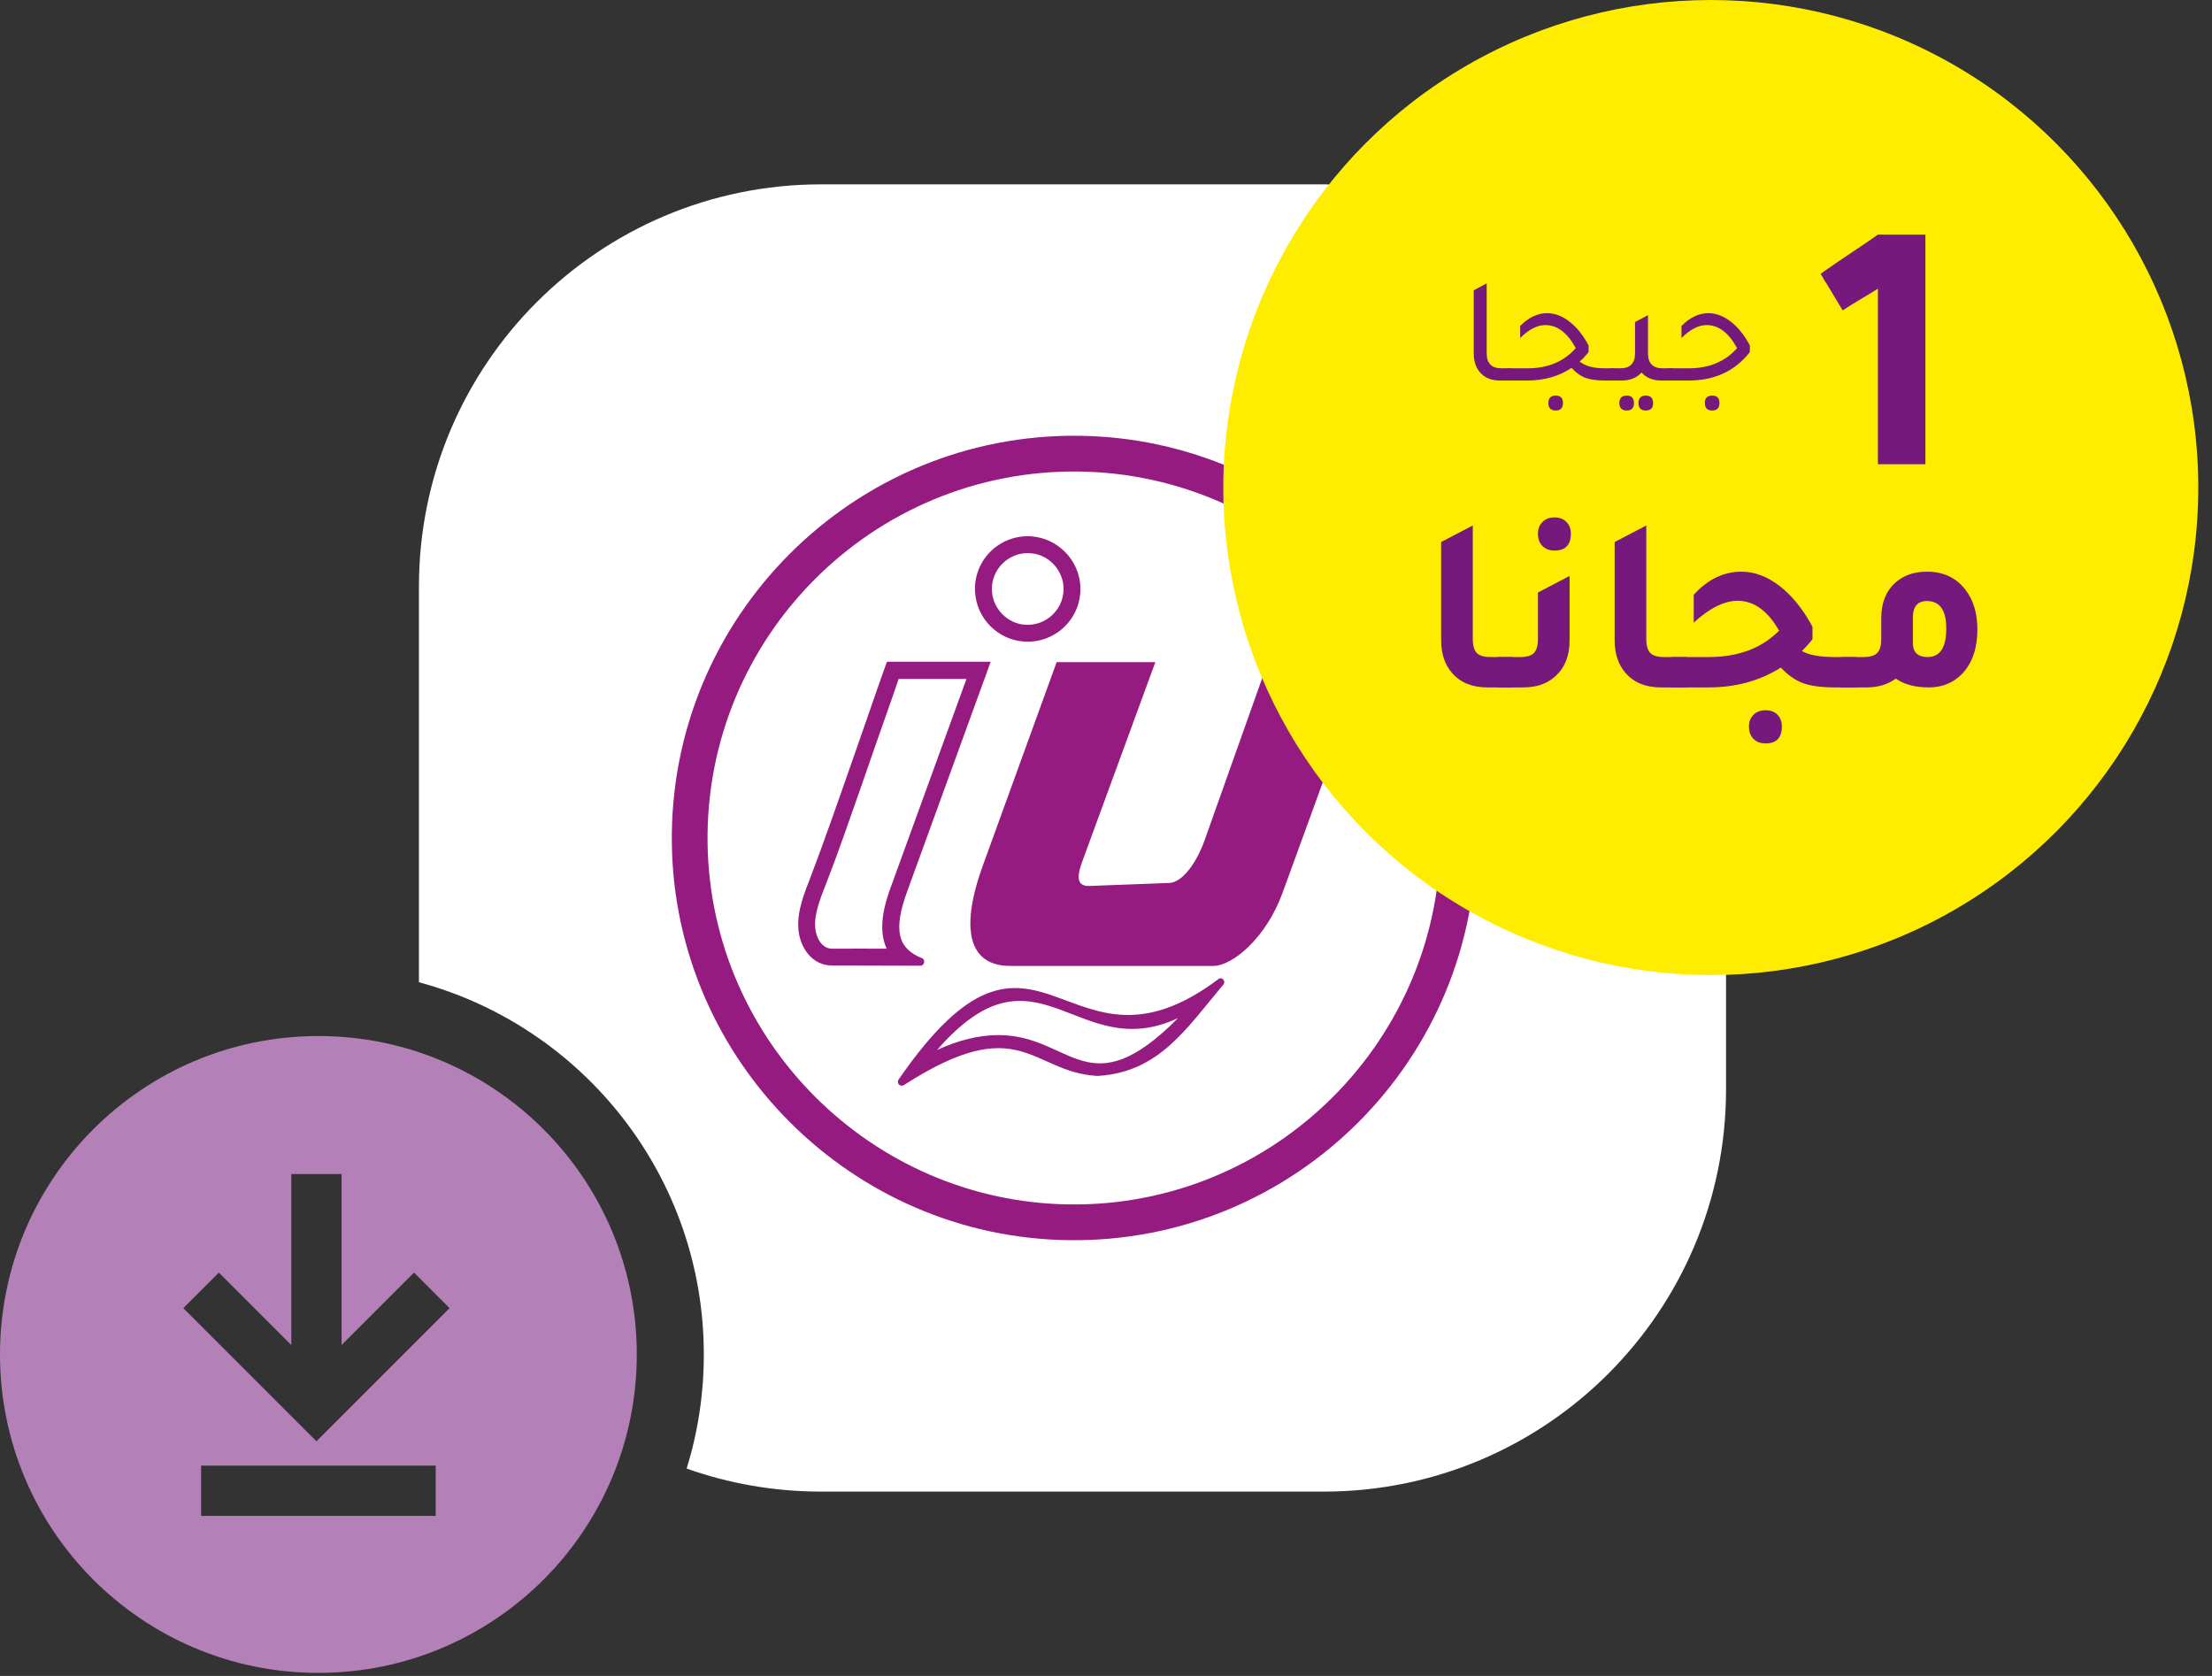
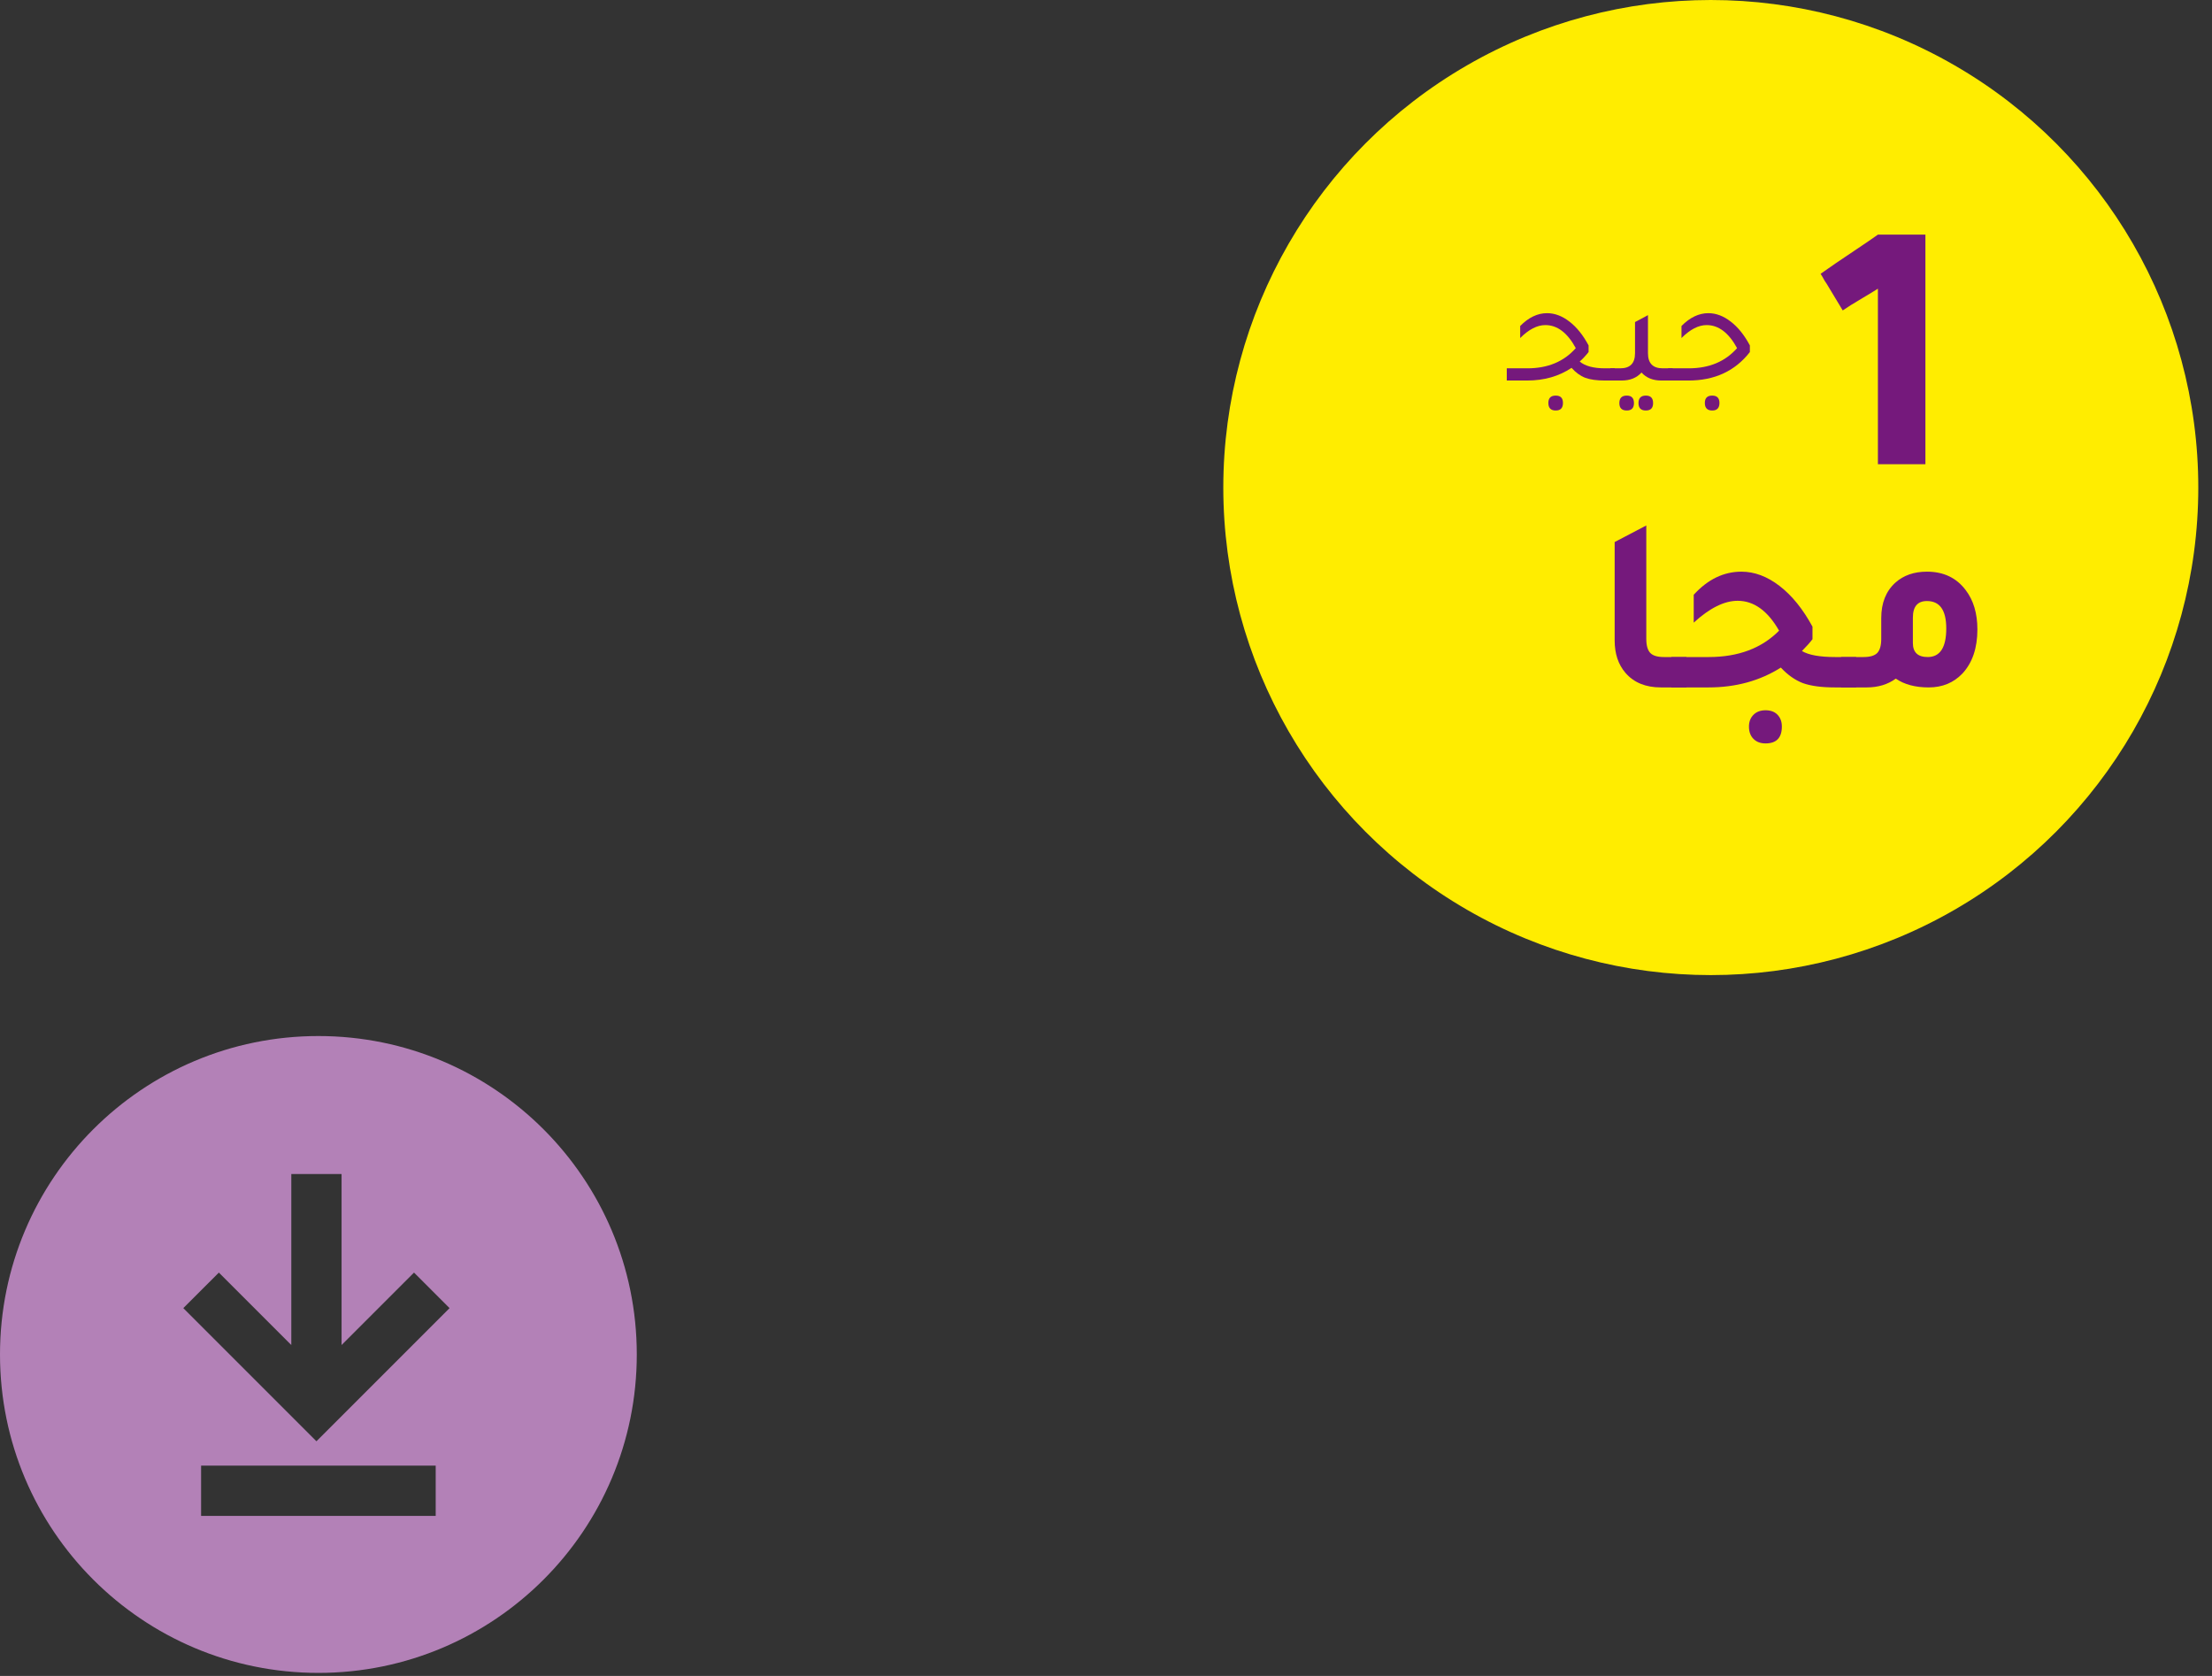
<svg xmlns="http://www.w3.org/2000/svg" width="132" height="100" viewBox="0 0 132 100" fill="none">
  <rect x="0" y="0" width="132" height="100" fill="#333333" stroke="none" />
-   <path fill-rule="evenodd" clip-rule="evenodd" d="M49 11C35.745 11 25 21.745 25 35V58.609C34.793 61.248 42 70.192 42 80.818C42 83.188 41.642 85.475 40.976 87.626C43.485 88.516 46.186 89 49 89H79C92.255 89 103 78.255 103 65V35C103 21.745 92.255 11 79 11H49Z" fill="white" />
-   <path fill-rule="evenodd" clip-rule="evenodd" d="M88.087 49.663C87.91 36.716 77.374 26.18 64.426 26.002C50.932 25.824 39.914 36.843 40.092 50.336C40.27 63.284 50.806 73.82 63.753 73.998C77.26 74.188 88.278 63.17 88.087 49.663ZM63.791 71.865C51.999 71.7 42.39 62.103 42.224 50.311C42.059 38.011 52.1 27.97 64.401 28.135C76.193 28.3 85.79 37.896 85.955 49.689C86.12 61.989 76.079 72.03 63.791 71.865ZM71.89 50.12C71.598 50.984 70.748 52.659 69.745 52.685L65.01 52.862C64.134 52.9 64.337 52.088 64.566 51.453L68.945 39.508H63.055L58.688 51.542C57.267 55.401 57.775 57.635 60.288 57.635H72.423C73.591 57.61 75.559 55.934 76.523 53.307L81.55 39.508H75.66L71.89 50.12ZM72.842 58.371C72.804 58.371 72.766 58.384 72.74 58.397C63.512 65.366 62.065 52.177 53.624 64.414C53.547 64.515 53.573 64.668 53.687 64.744C53.763 64.794 53.865 64.794 53.941 64.744C60.897 60.263 61.519 63.969 65.467 64.198C65.48 64.198 65.492 64.198 65.505 64.198C69.174 63.982 70.798 61.367 73.02 58.727C73.121 58.587 73.007 58.371 72.842 58.371ZM59.59 61.761C58.422 61.761 57.191 62.065 55.921 62.649C61.913 55.757 64.248 63.589 70.303 60.745C64.921 66.165 63.944 61.761 59.59 61.761ZM54.918 57.623C55.172 57.623 55.248 57.267 55.007 57.166C53.586 56.594 53.281 55.528 54.144 53.167L59.12 39.483H52.938C52.875 39.496 49.714 48.851 48.381 52.304C48 53.294 47.556 54.347 47.645 55.439C47.734 56.556 48.47 57.623 49.676 57.61C50.425 57.61 53.941 57.623 54.918 57.623ZM52.913 56.607C51.834 56.607 50.742 56.594 49.663 56.607C49.016 56.607 48.698 55.922 48.648 55.363C48.572 54.487 49.003 53.484 49.32 52.672C50.057 50.768 50.729 48.813 51.402 46.896C51.935 45.36 52.468 43.812 53.014 42.276C53.205 41.742 53.395 41.197 53.573 40.663C53.586 40.613 53.611 40.562 53.624 40.511H57.673L53.192 52.837C52.76 53.992 52.367 55.439 52.913 56.607ZM61.075 38.277C63.017 38.429 64.617 36.817 64.464 34.888C64.337 33.365 63.106 32.133 61.583 32.006C59.641 31.854 58.028 33.466 58.193 35.396C58.308 36.919 59.552 38.163 61.075 38.277ZM59.818 33.631C60.263 33.187 60.872 32.958 61.507 33.009C62.535 33.085 63.373 33.936 63.461 34.964C63.512 35.599 63.284 36.208 62.839 36.652C62.395 37.096 61.786 37.325 61.151 37.274C60.123 37.198 59.285 36.348 59.196 35.319C59.145 34.685 59.374 34.075 59.818 33.631Z" fill="#951B81" />
  <circle cx="102.091" cy="29.091" r="29.091" fill="#FFED00" />
  <path d="M112.262 36.882C112.262 35.983 112.541 35.278 113.101 34.769C113.59 34.329 114.219 34.11 114.989 34.11C115.977 34.11 116.746 34.474 117.296 35.203C117.765 35.813 118 36.597 118 37.556C118 38.664 117.705 39.538 117.116 40.178C116.587 40.737 115.912 41.017 115.093 41.017C114.294 41.017 113.64 40.842 113.131 40.492C112.651 40.842 112.072 41.017 111.393 41.017H109.865V39.204H111.213C111.592 39.204 111.862 39.124 112.022 38.964C112.182 38.794 112.262 38.514 112.262 38.125V36.882ZM114.15 38.365C114.15 38.924 114.444 39.204 115.033 39.204C115.773 39.204 116.142 38.634 116.142 37.496C116.142 36.407 115.758 35.863 114.989 35.863C114.429 35.863 114.15 36.192 114.15 36.852V38.365Z" fill="#75197C" />
  <path d="M109.507 39.204H110.766V41.017H109.492C108.703 41.017 108.069 40.932 107.589 40.762C107.12 40.582 106.68 40.273 106.271 39.833C105.022 40.622 103.584 41.017 101.956 41.017H99.738V39.204H101.971C103.729 39.204 105.127 38.679 106.166 37.631C105.487 36.442 104.663 35.848 103.694 35.848C102.895 35.848 102.021 36.282 101.072 37.151V35.488C101.911 34.569 102.86 34.11 103.919 34.11C104.698 34.11 105.457 34.394 106.196 34.964C106.935 35.533 107.589 36.342 108.159 37.391V38.14C107.999 38.35 107.789 38.584 107.529 38.844C107.929 39.084 108.588 39.204 109.507 39.204ZM105.357 42.38C105.656 42.38 105.891 42.465 106.061 42.635C106.241 42.815 106.331 43.054 106.331 43.354C106.331 44.023 106.006 44.358 105.357 44.358C105.057 44.358 104.817 44.268 104.638 44.088C104.458 43.908 104.368 43.663 104.368 43.354C104.368 43.064 104.458 42.83 104.638 42.65C104.817 42.47 105.057 42.38 105.357 42.38Z" fill="#75197C" />
  <path d="M99.111 41.017C98.202 41.017 97.498 40.727 96.998 40.148C96.569 39.648 96.354 39.004 96.354 38.215V32.342L98.242 31.353V38.125C98.242 38.515 98.322 38.794 98.482 38.964C98.641 39.124 98.911 39.204 99.291 39.204H100.639V41.017H99.111Z" fill="#75197C" />
-   <path d="M92.766 32.851C92.466 32.851 92.227 32.761 92.047 32.581C91.867 32.402 91.777 32.157 91.777 31.847C91.777 31.558 91.867 31.323 92.047 31.143C92.227 30.963 92.466 30.873 92.766 30.873C93.066 30.873 93.3 30.963 93.47 31.143C93.65 31.313 93.74 31.548 93.74 31.847C93.74 32.517 93.415 32.851 92.766 32.851ZM89.38 41.017V39.204H90.728C91.108 39.204 91.377 39.124 91.537 38.964C91.697 38.794 91.777 38.514 91.777 38.125V35.353L93.665 34.364V38.215C93.665 39.124 93.385 39.833 92.826 40.342C92.336 40.792 91.697 41.017 90.908 41.017H89.38Z" fill="#75197C" />
-   <path d="M88.757 41.017C87.848 41.017 87.144 40.727 86.644 40.148C86.215 39.648 86 39.004 86 38.215V32.342L87.888 31.353V38.125C87.888 38.515 87.968 38.794 88.127 38.964C88.287 39.124 88.557 39.204 88.937 39.204H90.285V41.017H88.757Z" fill="#75197C" />
  <path d="M114.898 14V27.699H112.063V17.225C111.861 17.354 111.566 17.535 111.176 17.766C110.613 18.097 110.209 18.35 109.964 18.523C109.777 18.206 109.459 17.679 109.012 16.943L108.882 16.748C108.781 16.561 108.702 16.424 108.644 16.337C109.106 16.005 109.834 15.508 110.83 14.844C111.349 14.498 111.76 14.216 112.063 14H114.898Z" fill="#75197C" />
  <path d="M99.542 22.705V21.977H100.773C101.99 21.977 102.952 21.575 103.659 20.772C103.161 19.855 102.556 19.397 101.843 19.397C101.358 19.397 100.857 19.654 100.342 20.17V19.451C100.845 18.941 101.379 18.686 101.942 18.686C102.403 18.686 102.85 18.854 103.281 19.19C103.713 19.519 104.093 19.993 104.423 20.61V21.006C103.542 22.138 102.322 22.705 100.764 22.705H99.542ZM102.176 24.494C101.882 24.494 101.735 24.344 101.735 24.044C101.735 23.75 101.882 23.604 102.176 23.604C102.463 23.604 102.607 23.75 102.607 24.044C102.607 24.344 102.463 24.494 102.176 24.494Z" fill="#75197C" />
  <path d="M99.223 21.977H99.817V22.705H99.133C98.636 22.705 98.243 22.546 97.956 22.228C97.668 22.546 97.275 22.705 96.778 22.705H96.095V21.977H96.688C97.275 21.977 97.569 21.677 97.569 21.078V19.217L98.342 18.803V21.078C98.342 21.677 98.636 21.977 99.223 21.977ZM97.075 23.604C97.362 23.604 97.506 23.753 97.506 24.053C97.506 24.347 97.362 24.494 97.075 24.494C96.781 24.494 96.634 24.347 96.634 24.053C96.634 23.753 96.781 23.604 97.075 23.604ZM98.216 23.604C98.504 23.604 98.648 23.753 98.648 24.053C98.648 24.347 98.504 24.494 98.216 24.494C97.923 24.494 97.776 24.347 97.776 24.053C97.776 23.753 97.923 23.604 98.216 23.604Z" fill="#75197C" />
  <path d="M95.778 21.977H96.362V22.705H95.769C95.283 22.705 94.894 22.651 94.6 22.543C94.306 22.429 94.034 22.231 93.782 21.95C93.027 22.453 92.146 22.705 91.139 22.705H89.916V21.977H91.148C92.365 21.977 93.326 21.575 94.034 20.772C93.536 19.855 92.931 19.397 92.218 19.397C91.732 19.397 91.232 19.654 90.716 20.17V19.451C91.22 18.941 91.753 18.686 92.317 18.686C92.778 18.686 93.225 18.854 93.656 19.19C94.087 19.519 94.468 19.993 94.798 20.61V21.006C94.612 21.239 94.435 21.428 94.267 21.572C94.591 21.842 95.094 21.977 95.778 21.977ZM92.838 23.604C93.126 23.604 93.269 23.75 93.269 24.044C93.269 24.344 93.126 24.494 92.838 24.494C92.544 24.494 92.397 24.344 92.397 24.044C92.397 23.75 92.544 23.604 92.838 23.604Z" fill="#75197C" />
-   <path d="M89.509 22.705C88.987 22.705 88.586 22.538 88.304 22.202C88.065 21.914 87.945 21.549 87.945 21.105V17.321L88.718 16.907V21.078C88.718 21.677 89.011 21.977 89.599 21.977H90.192V22.705H89.509Z" fill="#75197C" />
  <path fill-rule="evenodd" clip-rule="evenodd" d="M38 80.818C38 91.312 29.493 99.818 19 99.818C8.507 99.818 0 91.312 0 80.818C0 70.325 8.507 61.818 19 61.818C29.493 61.818 38 70.325 38 80.818ZM13.061 75.932L17.383 80.254V70.051H20.383V80.255L24.706 75.932L26.827 78.053L19.944 84.937L18.883 85.997L17.823 84.937L10.939 78.053L13.061 75.932ZM12 87.451V90.451H26V87.451H12Z" fill="#B381B7" />
</svg>